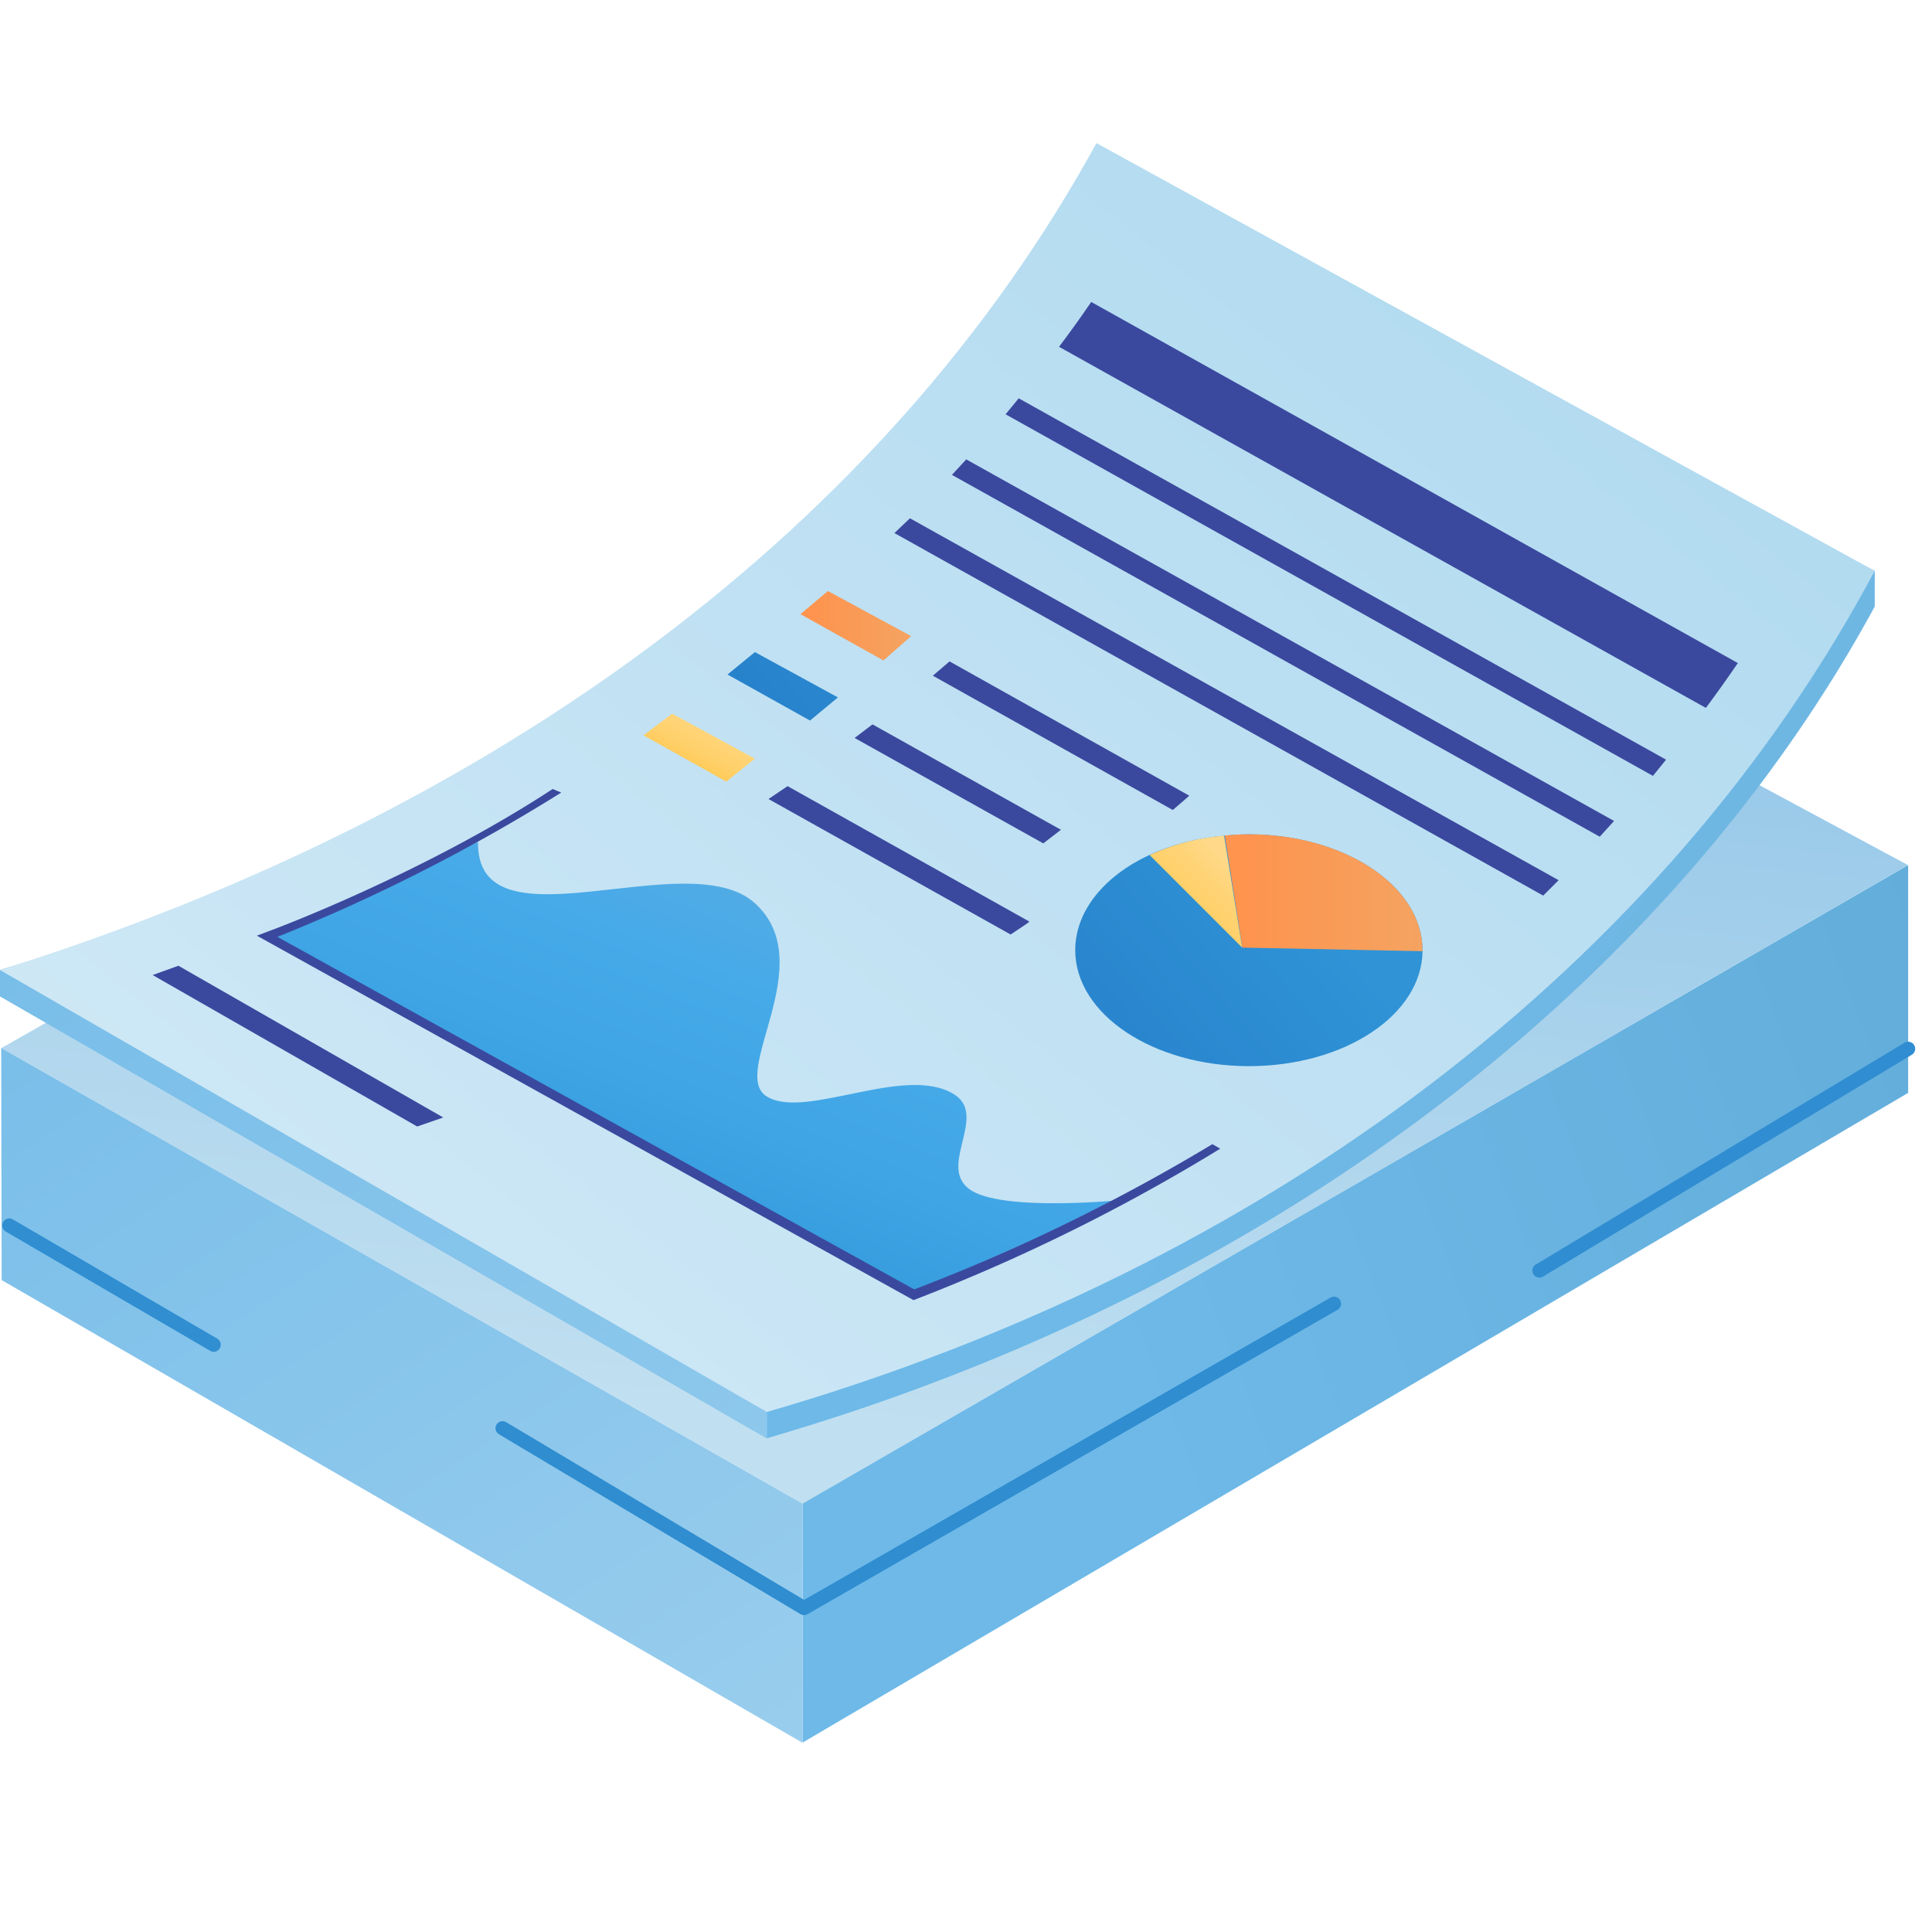
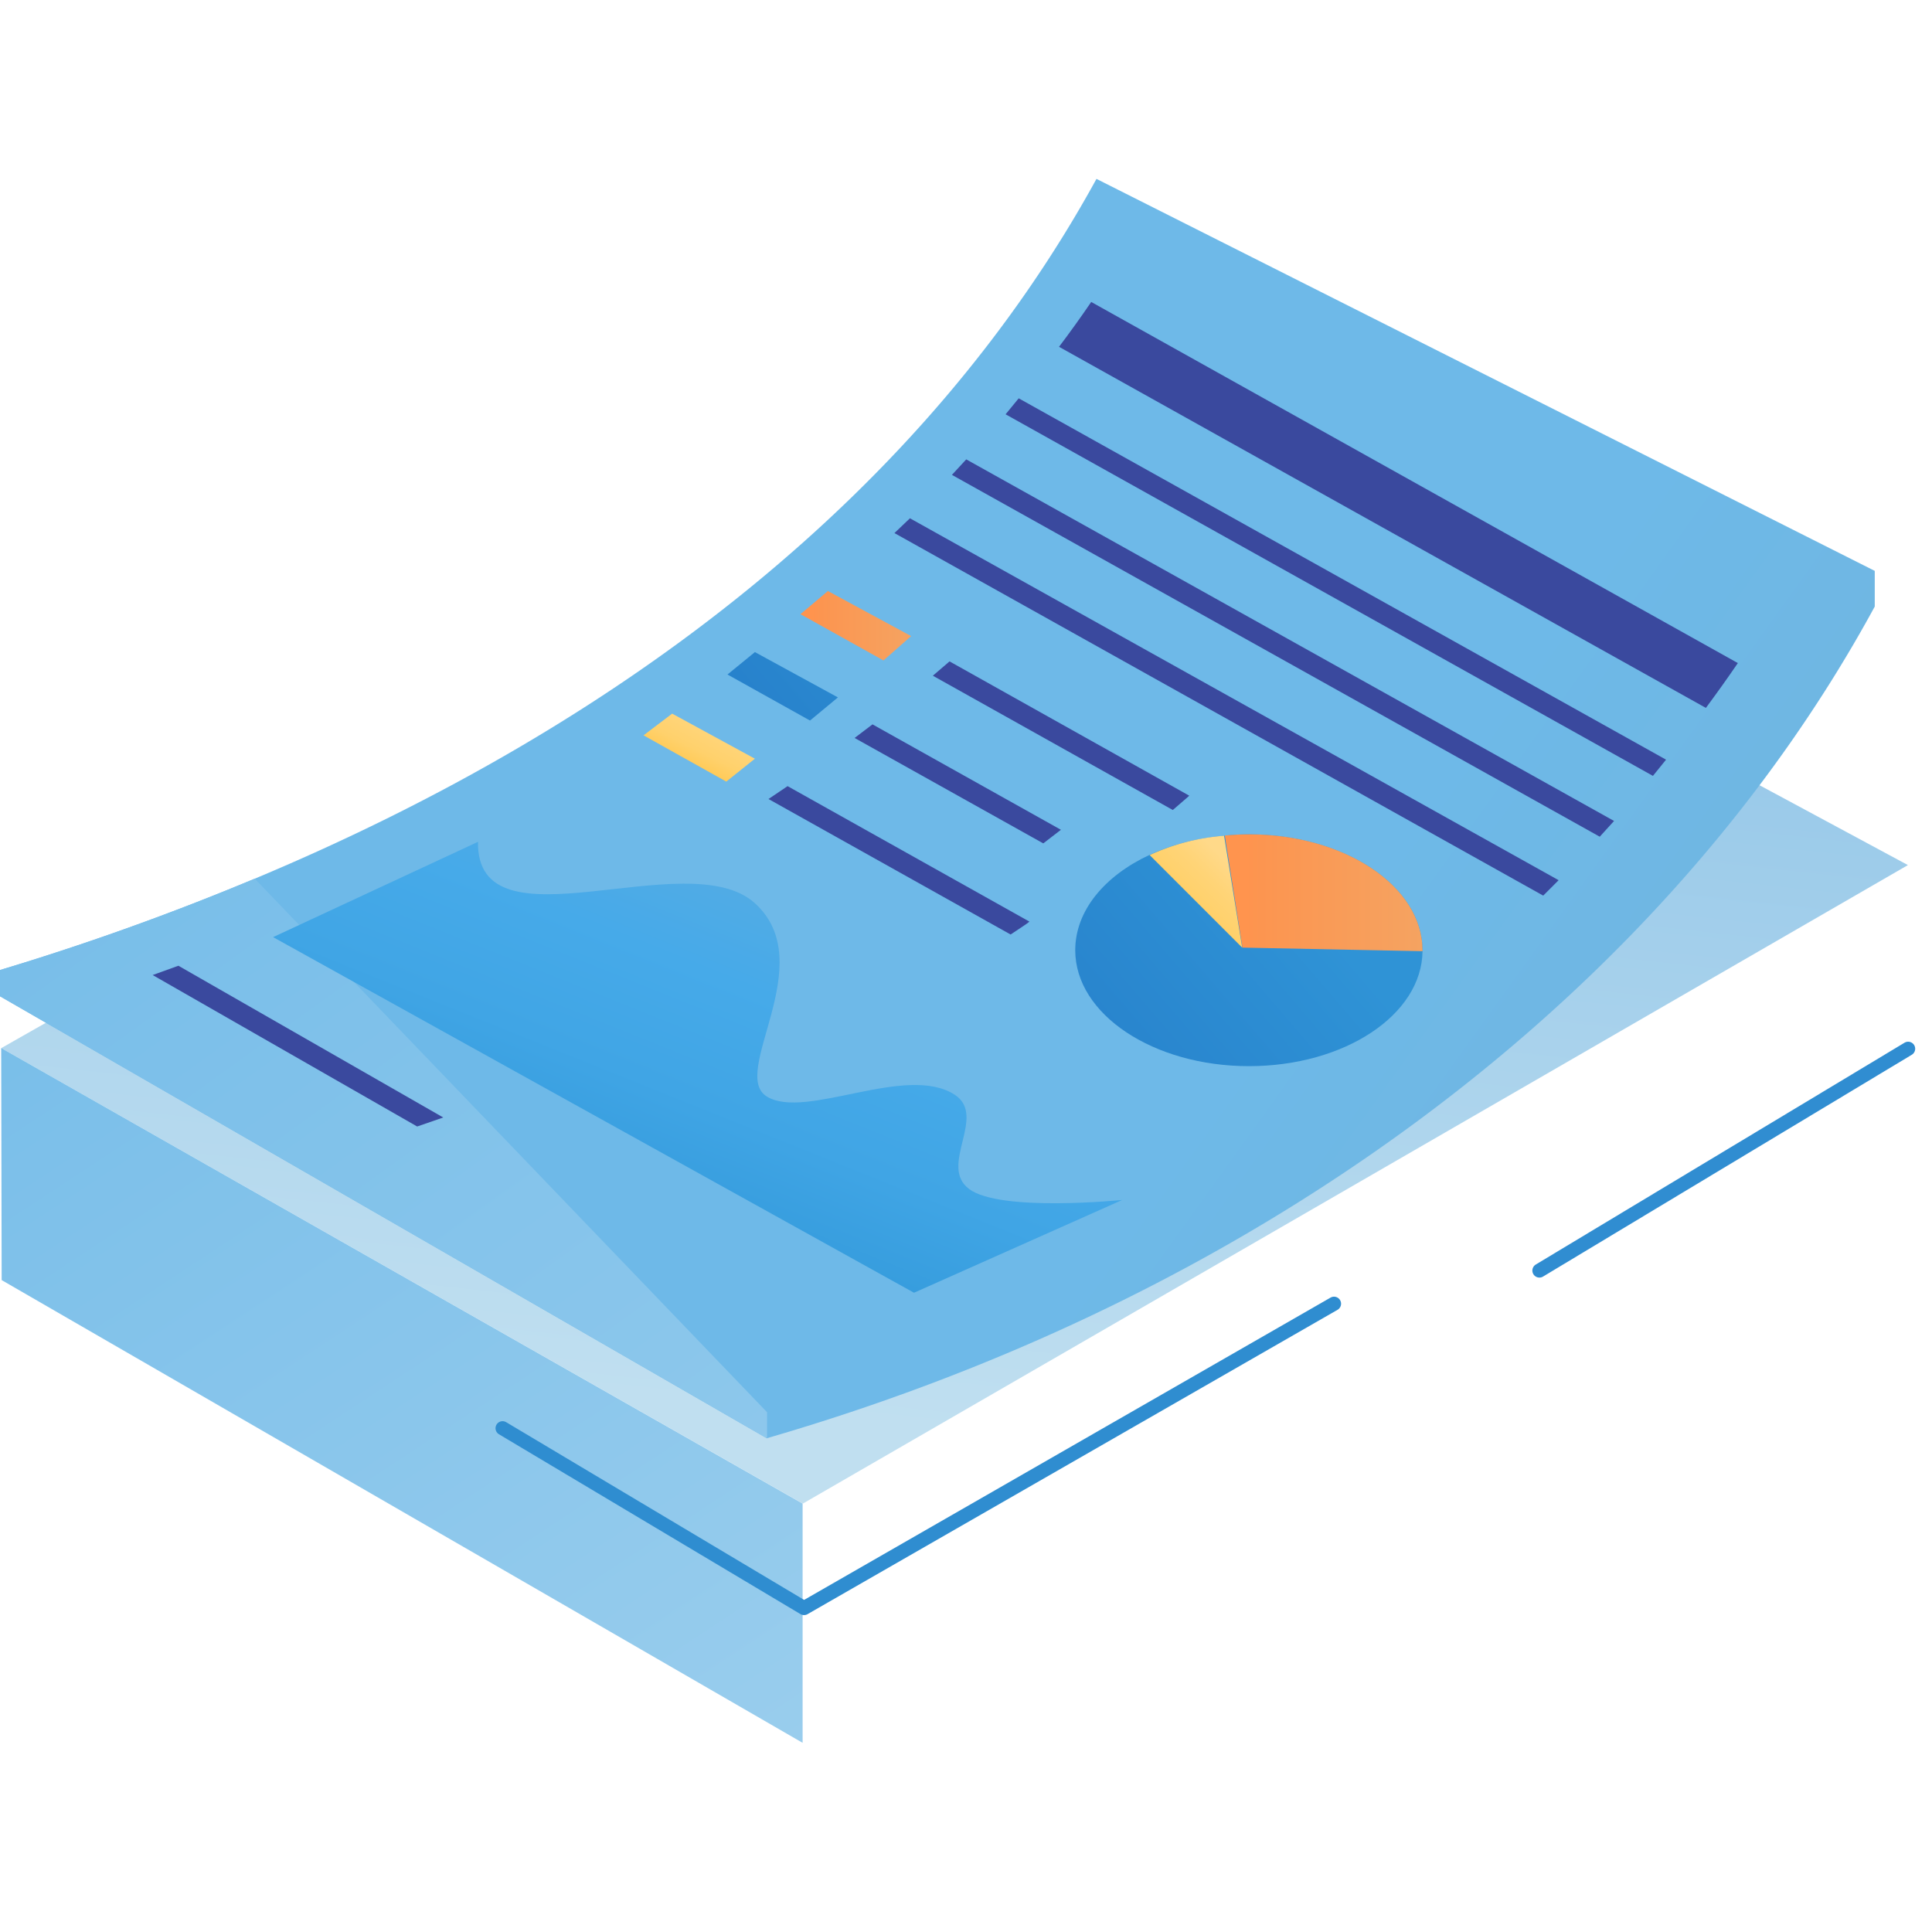
<svg xmlns="http://www.w3.org/2000/svg" fill="none" viewBox="0 0 81 80">
  <path fill="url(#a)" d="M.06 43.94s45.53-25.9 46.03-25.8c.5.14 33.9 18.13 33.9 18.13L33.66 63.04.05 43.94Z" />
  <path fill="url(#b)" d="M78.6 23.93v1.5C69.92 41.4 53.23 54.18 32.15 60.3L0 41.77v-1.1a109.5 109.5 0 0 0 10.68-3.83c15.53-6.5 28.15-16.31 35.29-29.34l32.62 16.43Z" />
  <path fill="url(#c)" d="M32.16 59.21v1.1L0 41.77v-1.1a109.5 109.5 0 0 0 10.68-3.83l21.48 22.37Z" />
-   <path fill="url(#d)" d="M78.6 23.93C69.81 40.4 53.23 53.09 32.15 59.2L0 40.67C20.9 34.1 37.14 22.11 45.97 6l32.62 17.93Z" />
-   <path fill="url(#e)" d="M80 36.27v9.55L33.65 73.06V63.04L80 36.27Z" />
  <path fill="url(#f)" d="M33.65 63.04.05 43.94l.02 9.73 33.58 19.4V63.03Z" />
  <path fill="url(#g)" d="M59.64 39.84v.04c-.03 2.67-3.27 4.82-7.28 4.82-4 0-7.28-2.17-7.28-4.86 0-1.66 1.23-3.12 3.12-4 .9-.42 1.99-.71 3.12-.8.34-.04.68-.06 1.02-.06 4.03 0 7.3 2.17 7.3 4.86Z" />
  <path fill="url(#h)" d="M59.64 39.84v.04l-7.55-.15-.74-4.7c.34-.03.68-.05 1.02-.05 4 0 7.27 2.17 7.27 4.86Z" />
  <path fill="url(#i)" d="m52.08 39.73-3.88-3.88a9.08 9.08 0 0 1 3.12-.81l.76 4.69Z" />
  <path stroke="#2F8DD0" stroke-linecap="round" stroke-linejoin="round" stroke-width=".59" d="M55.93 54.66 33.71 67.42l-12.64-7.54" />
  <path stroke="#308DD1" stroke-linecap="round" stroke-linejoin="round" stroke-width=".59" d="m80 43.97-15.46 9.3" />
-   <path stroke="#308ED1" stroke-linecap="round" stroke-linejoin="round" stroke-width=".59" d="m.39 51.38 8.57 5" />
  <path fill="#3A499E" d="m69.85 31.85-.55.68-27.14-15.16.55-.67 27.14 15.15Zm-2.18 2.57-.6.66-27.16-15.17.6-.65 27.16 15.16Zm-2.33 2.49-.64.64-27.2-15.2.65-.62L65.34 36.9Zm-15.48-3.55-.11.1-.58.5-10.06-5.63.7-.6 10.05 5.63Zm-5.38 1.43-.13.1-.61.47-7.91-4.42.75-.57 7.9 4.42Zm-1.32 3.85-.13.1-.66.44-10.15-5.68.8-.54 10.14 5.68Zm-24.57 8.21-1.1.38L6.4 40.88l1.08-.39 11.1 6.36ZM72.86 27.8c-.43.63-.88 1.26-1.34 1.88L44.4 14.54c.47-.62.92-1.25 1.35-1.88L72.86 27.8Z" />
  <path fill="url(#j)" d="M20.04 35.29c-.08 4.68 8.79.04 11.6 2.57 2.8 2.52-1.1 7.15.52 8.12 1.63.98 5.84-1.4 7.87-.08 1.37.9-.7 2.98.6 3.95 1.3.98 6.42.46 6.42.46l-8.73 3.89-26.87-14.91 8.6-4Z" />
-   <path fill="#3A499E" d="M38.3 54.51 10.77 39.23l.58-.22c.07-.02 6.44-2.4 11.82-5.93l.36.15a75.3 75.3 0 0 1-11.9 6.05l26.7 14.78a78.33 78.33 0 0 0 12.5-6.09l.33.19a78.78 78.78 0 0 1-12.73 6.3l-.13.05Z" />
  <path fill="url(#k)" d="m30.5 28.28 1.15-.94 3.48 1.9-1.17.97-3.46-1.93Z" />
  <path fill="url(#l)" d="m26.98 30.83 1.2-.91 3.47 1.89-1.2.96-3.47-1.94Z" />
  <path fill="url(#m)" d="m33.56 25.75 1.15-.97 3.49 1.89-1.16 1.02-3.48-1.94Z" />
  <defs>
    <linearGradient id="a" x1="33.23" x2="47.91" y1="118.46" y2="-14.52" gradientUnits="userSpaceOnUse">
      <stop offset=".44" stop-color="#C0DFF0" />
      <stop offset="1" stop-color="#64ACE0" />
    </linearGradient>
    <linearGradient id="b" x1="35.25" x2="64.86" y1="66.95" y2="88.23" gradientUnits="userSpaceOnUse">
      <stop stop-color="#6EB9E8" />
      <stop offset="1" stop-color="#71B2D8" />
    </linearGradient>
    <linearGradient id="c" x1="-22.74" x2="53.82" y1="34.41" y2="140.8" gradientUnits="userSpaceOnUse">
      <stop stop-color="#6EB9E8" />
      <stop offset="1" stop-color="#BBDDF1" />
    </linearGradient>
    <linearGradient id="d" x1="-25.86" x2="54.98" y1="74.13" y2="-26.92" gradientUnits="userSpaceOnUse">
      <stop offset=".09" stop-color="#DAEDF8" />
      <stop offset="1" stop-color="#A8D6EE" />
    </linearGradient>
    <linearGradient id="e" x1="54.44" x2="94.33" y1="77.69" y2="62.3" gradientUnits="userSpaceOnUse">
      <stop stop-color="#6EB9E8" />
      <stop offset="1" stop-color="#62ACD9" />
    </linearGradient>
    <linearGradient id="f" x1="-23.7" x2="33.65" y1="40.93" y2="128.18" gradientUnits="userSpaceOnUse">
      <stop stop-color="#6EB9E8" />
      <stop offset="1" stop-color="#BBDDF1" />
    </linearGradient>
    <linearGradient id="g" x1="24.12" x2="51.45" y1="46.37" y2="22.92" gradientUnits="userSpaceOnUse">
      <stop stop-color="#1C69BD" />
      <stop offset=".8" stop-color="#2F93D6" />
    </linearGradient>
    <linearGradient id="h" x1="51.35" x2="59.64" y1="37.43" y2="37.43" gradientUnits="userSpaceOnUse">
      <stop offset=".11" stop-color="#FF944E" />
      <stop offset=".18" stop-color="#FC9550" />
      <stop offset="1" stop-color="#F5A361" />
    </linearGradient>
    <linearGradient id="i" x1="48.72" x2="51.34" y1="38.65" y2="36.01" gradientUnits="userSpaceOnUse">
      <stop stop-color="#FFC444" />
      <stop offset=".47" stop-color="#FFD16C" />
      <stop offset=".73" stop-color="#FFD477" />
      <stop offset="1" stop-color="#FFD989" />
    </linearGradient>
    <linearGradient id="j" x1="15.35" x2="24.55" y1="50.66" y2="27.77" gradientUnits="userSpaceOnUse">
      <stop stop-color="#2891D2" />
      <stop offset=".11" stop-color="#3198D9" />
      <stop offset=".38" stop-color="#40A5E5" />
      <stop offset=".59" stop-color="#46AAE9" />
      <stop offset="1" stop-color="#64ADDE" />
    </linearGradient>
    <linearGradient id="k" x1="17.26" x2="38.48" y1="32.64" y2="14.67" gradientUnits="userSpaceOnUse">
      <stop stop-color="#1C69BD" />
      <stop offset=".8" stop-color="#2F93D6" />
    </linearGradient>
    <linearGradient id="l" x1="27.6" x2="28.87" y1="32.11" y2="29.57" gradientUnits="userSpaceOnUse">
      <stop stop-color="#FFC444" />
      <stop offset=".47" stop-color="#FFD16C" />
      <stop offset=".73" stop-color="#FFD477" />
      <stop offset="1" stop-color="#FFD989" />
    </linearGradient>
    <linearGradient id="m" x1="33.56" x2="38.2" y1="26.23" y2="26.23" gradientUnits="userSpaceOnUse">
      <stop offset=".11" stop-color="#FF944E" />
      <stop offset=".18" stop-color="#FC9550" />
      <stop offset="1" stop-color="#F5A361" />
    </linearGradient>
  </defs>
</svg>